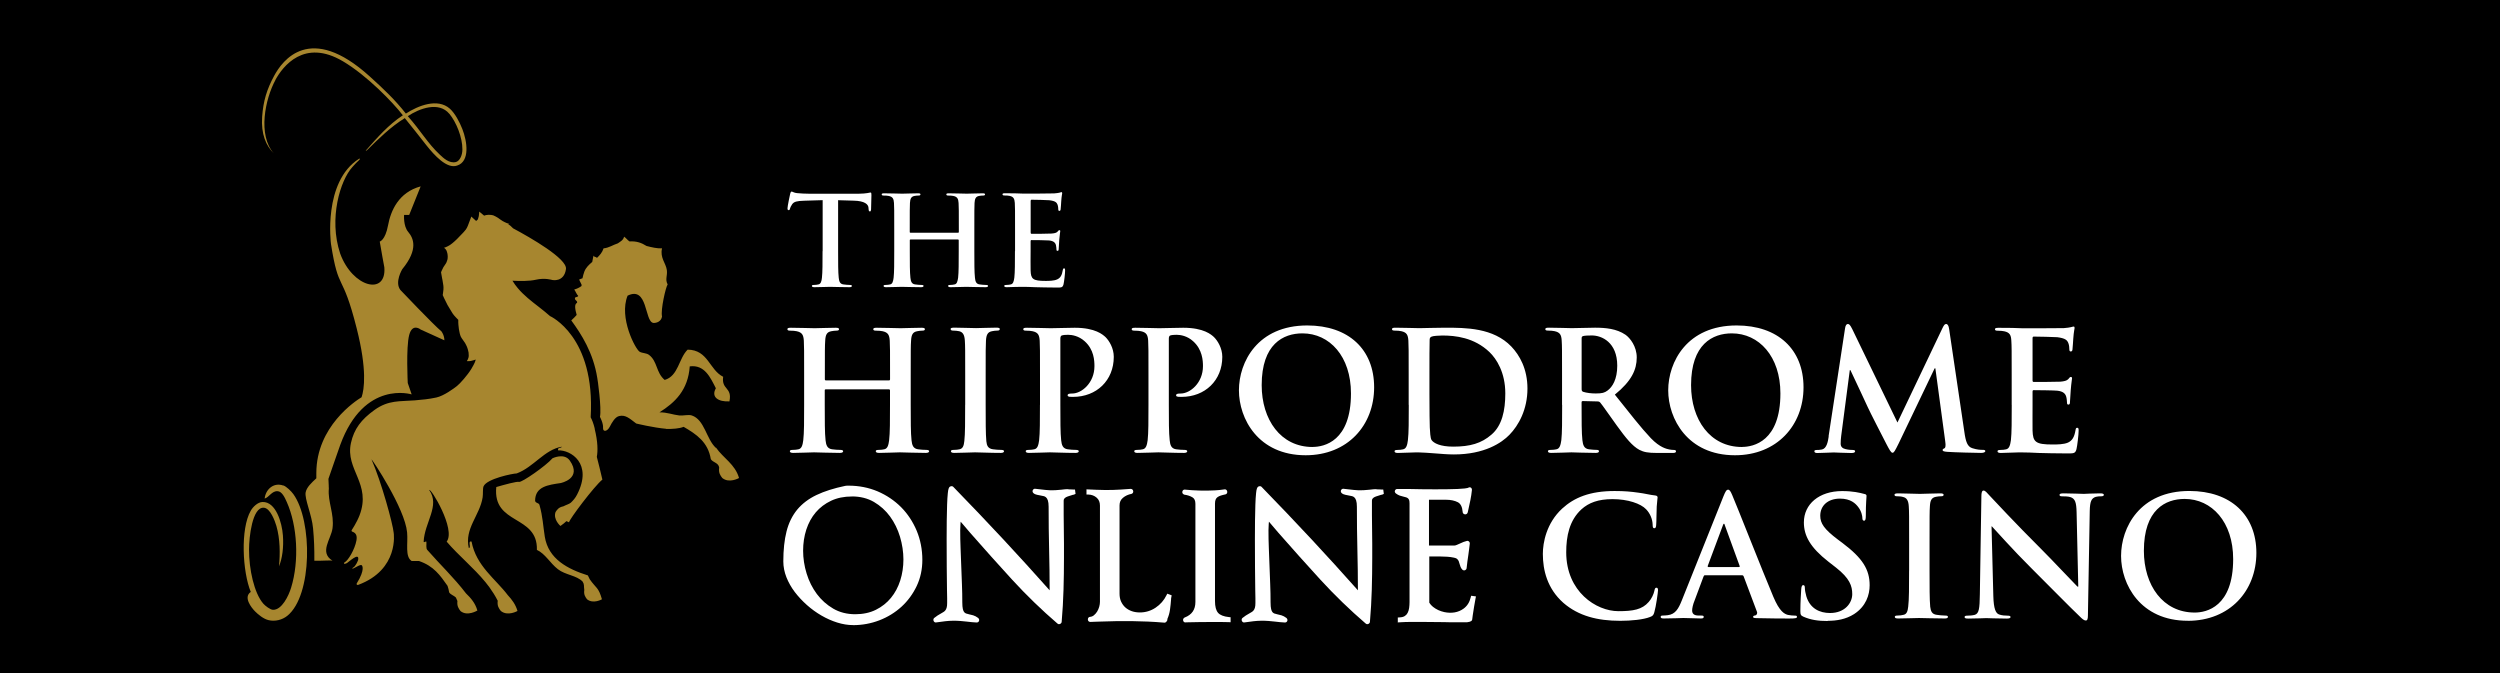
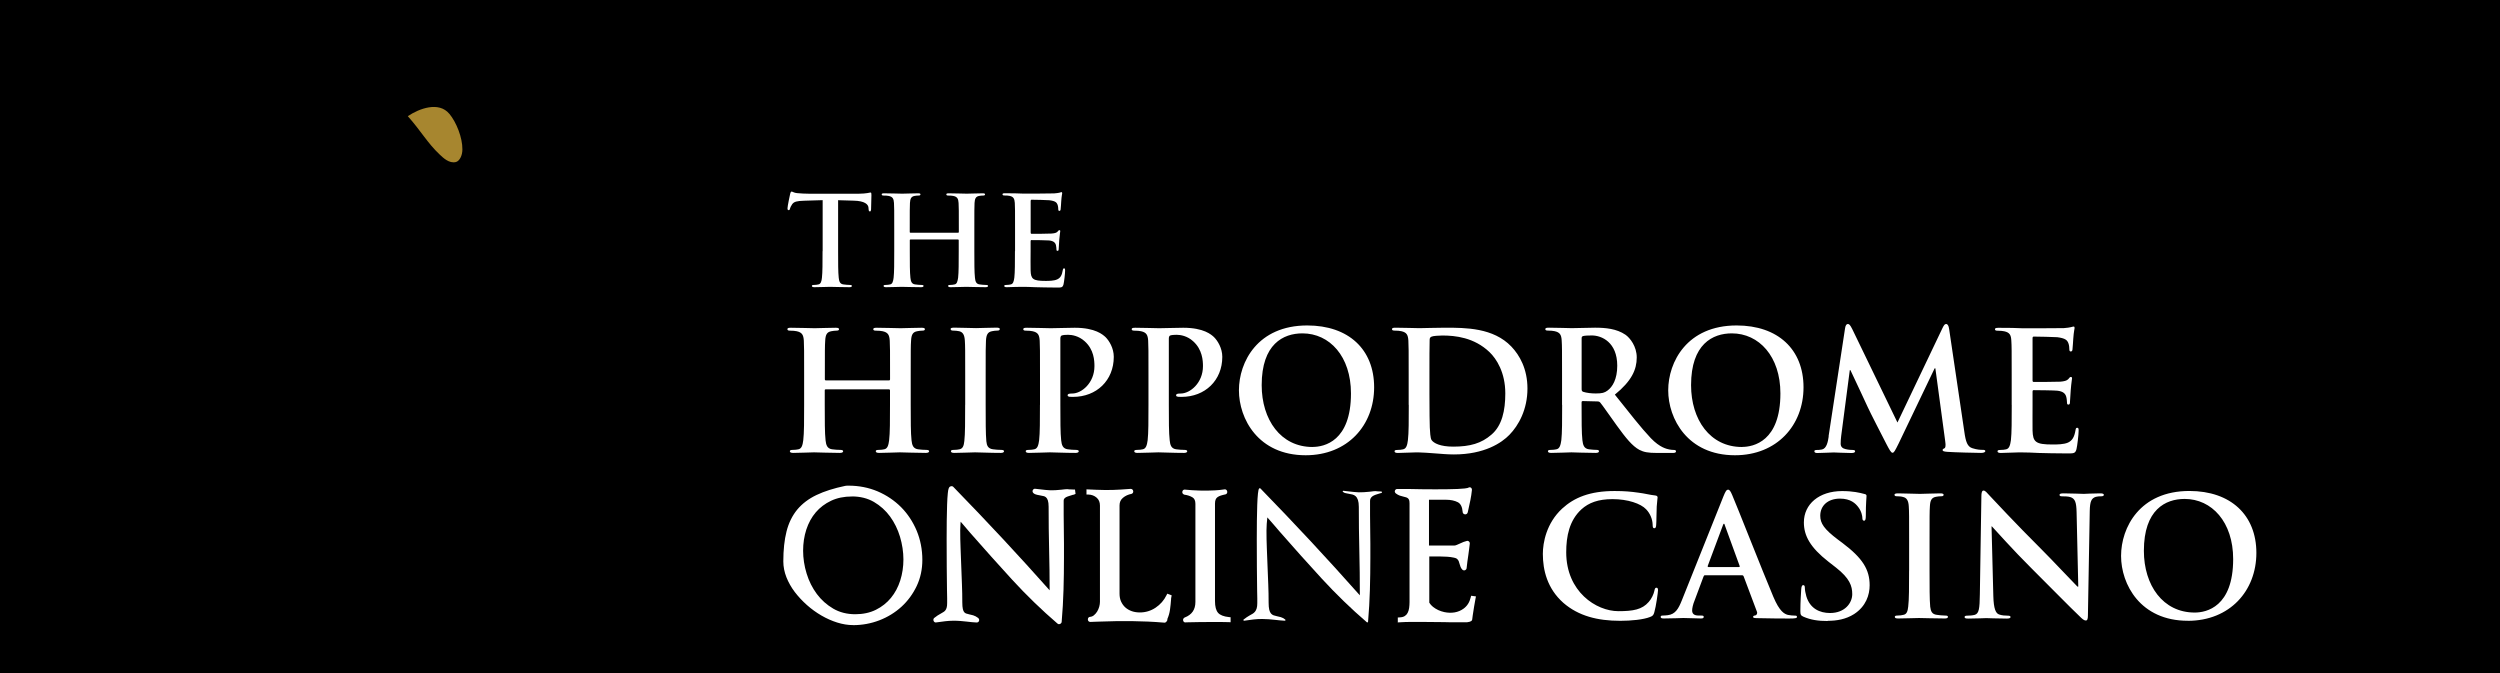
<svg xmlns="http://www.w3.org/2000/svg" id="Layer_2" data-name="Layer 2" viewBox="0 0 490 132">
  <defs>
    <style>
      .cls-1 {
        fill: #fff;
      }

      .cls-2 {
        fill: #a7862f;
      }
    </style>
  </defs>
  <g id="Layer_1-2" data-name="Layer 1">
    <g>
      <rect width="490" height="132" />
      <g>
-         <path class="cls-2" d="M53.98,15.66c1.44-2.64,5.62-8.15,13.23-3.65,4.69,2.77,9.8,8.05,11.75,10.59-2.82,1.84-5.04,4.4-7.23,6.87-.1.11.01.15.25-.08,2.29-2.25,4.56-4.51,7.36-6.24,1.21,1.46,2.9,3.64,4.26,5.36,1.5,1.88,3.99,4.67,6,3.94,2.55-.82,1.97-4.73,1.02-7.16-.53-1.35-1.44-3.1-2.46-4-2.4-2.11-6.2-.59-8.61.97-2.08-2.65-4.3-4.77-7.07-7.27-11.75-10.65-17.15-3.1-18.75-.13-1.43,2.65-2.13,4.92-2.35,8.03-.24,3.39.77,5.71,2.3,7.18-3.21-3.57-1.7-10.71.31-14.4M88.08,22.31c1.37,1.65,2.57,4.66,2.55,6.98,0,1.21-.57,2.29-1.28,2.47-1.3.32-2.47-.81-3.15-1.45-2.42-2.27-3.67-4.62-6.27-7.54,2.23-1.5,6.08-2.95,8.14-.46" />
-         <path class="cls-2" d="M115.22,112.78c-3.94-1.24-7.73-3.2-8.44-7.58-.33-2.07-.4-4-1.04-6.21-.09-.48-.81-.33-.86-.86.03-2.79,2.55-3.08,5-3.45,0,0,4.3-.85,1.8-4.41-1.11-1.57-3.39-.45-3.39-.45-1.28,1.49-6.03,4.78-6.55,4.63-.43-.13-2.88.55-4.47,1.01-.74,7.51,8.15,5.37,7.96,12.32,1.64.75,2.58,2.59,4.11,3.78,1.45,1.14,3.68,1.21,4.85,2.43.37.59.21.79.33,1.65-.13.92.2,1.37.54,1.82,1.22.98,2.92,0,2.92,0-.69-2.42-1.12-2.1-2.39-3.92-.12-.25-.25-.51-.37-.76M80.69,77.31l-.77-2.24s-.36-6.97.28-9.4c.63-2.43,2.25-1.08,2.25-1.08l4.65,2.11c0-.99-.57-1.74-.57-1.74-1.53-1.26-8.06-8.13-8.06-8.13-1.17-1.53.37-4.06.37-4.06,3.25-3.97,2.16-6.13,1.17-7.31-.99-1.17-.81-3.33-.81-3.33h1l2.25-5.6c-4.33,1.17-5.87,4.78-6.4,7.67-.54,2.89-1.62,3.15-1.62,3.15.18,1.17.9,5.05.9,5.05.45,5.59-6.23,3.97-8.66-2.71-2.29-6.88.04-14.37,2.39-16.94.8-.94,1.3-1.29,1.43-1.49.12-.2-.05-.19-.12-.14-7.11,4.53-5.5,16.69-5.5,16.69,1.53,9.74,2.16,5.14,5.05,16.59,2.05,8.11,1.47,11.93.95,13.46-1.15.69-8.87,5.71-8.87,14.88,0,.36,0,.7,0,1.01-.94.86-1.89,1.76-2.09,2.73-.26,1.27,1.22,4.43,1.45,7.08.2,2.16.27,3.97.25,6.34,1.44.06,3.08-.13,3.56,0-2.66-1.64-.28-4.22,0-6.34.38-2.85-.96-5.19-.72-7.8l-.02-.44s0-.03,0-.05c0-.04,0-.08,0-.12l-.06-1.29c.67-1.87,1.45-4.26,2.31-6.64,4.69-12.84,14.02-9.91,14.02-9.91M55.53,95.17c-1.85-.68-3.47.71-3.66,2.55.87-.25,1.42-1.53,2.55-1.45.85.06,1.39,1.23,1.79,2.13,2.08,4.65,2.46,11.54.85,16.78-.48,1.58-1.82,4.41-3.57,4.34-.53-.02-1.52-.79-1.87-1.19-1.82-2.07-2.83-6.8-2.81-10.65,0-2.36.63-8.32,2.89-8.17,1.28.08,2.18,2.59,2.47,3.57.74,2.55.75,5.45.51,7.92.65-1.54.94-3.74.77-6.05-.18-2.53-1.38-6.65-4-6.56-.95.03-1.88.97-2.3,1.7-2.07,3.58-1.62,11.98,0,15.93-1.51,1.02.11,3.08.86,3.83.62.63,1.67,1.48,2.64,1.7,1.26.31,2.68-.06,3.66-.85,4.95-3.99,4.95-18.64,1.19-23.85-.44-.61-1.36-1.48-1.96-1.71M116.57,84c-.25-1.01-.53-1.72-.8-2.21.95-15.9-7.97-19.84-7.97-19.84-.73-.65-1.47-1.23-2.21-1.81-.74-.57-1.47-1.14-2.16-1.73-.69-.6-1.35-1.22-1.94-1.93-.38-.45-.73-.93-1.05-1.46,1.46.08,3.33.1,4.57-.19,1.8-.42,3.24.05,3.24.05,0,0,2.31.5,2.68-2.14.29-2.02-6.97-6.17-10.37-7.99-.32-.35-.64-.64-.97-.78l.26-.07s-.37-.11-.55-.19c-.18-.08-.53-.23-.78-.38-.26-.15-.77-.53-.91-.63-.13-.09-.77-.45-.95-.5-.18-.05-.55-.1-.87-.1-.32,0-.65.09-.65.09l-.25.08-.24-.2-.24-.2-.24-.2-.24-.2-.02.28-.07.62-.18.63-.34.31-.24-.22-.23-.21-.24-.22-.23-.22-.13.34s-.17.48-.3.79c-.12.31-.33.99-.65,1.42-.23.31-.61.7-.61.7l-1.15,1.19s-.79.78-1.35,1.14c-.55.36-1.21.57-1.21.57,0,0,.02,0,.1.03.09.04.09.04.23.19.14.15.24.36.28.52.05.16.15.44.16.96,0,.52-.09.77-.24,1.12-.15.34-.38.57-.61.96-.22.4-.46.99-.46.99l.21,1.19.07.33.13.81s.11.5.06,1.07c-.05.56-.14,1.07-.14,1.07l.26.58.68,1.37s.71,1.17.97,1.61c.26.44,1.14,1.3,1.14,1.3v.54s.03.7.12,1.28c.09.57.22,1.15.39,1.5.17.36.67.94.82,1.22.15.28.2.38.2.38,0,0,.22.39.36.93.14.53.15.56.16,1.16,0,.59-.37,1.07-.37,1.07,0,0,.27.05.62,0,.35-.04,1.12-.3,1.12-.3-.1.35-.12.58-.86,1.83-.76,1.25-2.22,2.89-2.82,3.36-.6.47-2.54,1.92-4.04,2.25-1.49.32-2.78.44-4.23.56-2.93.24-5.13-.1-7.89,1.88-2.61,1.88-4.01,3.72-4.62,6.48-1.15,5.25,4.07,7.95,1.68,14.19-.53,1.38-1.52,2.87-1.52,2.87-.04.06-.05.12-.03.18.02.06.07.11.13.13.81.28.96.86.82,1.72-.33,1.8-1.64,3.95-2.31,4.29-.12.06-.18.21-.09.28.08.07.45-.08.52-.12.29-.15,2.53-2.29,2.21-.62-.01.07-.46,1.25-1,1.51-.21.09-.2.26.07.15.51-.22,1.39-.86,1.66-.61,0,0,.76.72-1.01,3.56-.04.07-.03.16.03.23.03.03.07.05.12.06.03,0,.07,0,.1,0,8.14-3,7-10.22,7-10.22-.16-1.73-2.4-9.97-4.36-14.42.12.02,6.56,9.6,6.99,14.35.2,2.17-.46,4.74.9,5.6h1.44c2.89.99,4.14,2.81,5.58,4.86.14.4.25.82.32,1.28.3.48.94.62,1.32,1.01.11.22.2.45.3.69-.12.98.24,1.49.61,1.97,1.35,1.1,3.3-.11,3.3-.11-.41-1.47-1.29-2.45-2.23-3.36-2.32-3.04-5.13-5.7-7.58-8.51-.3-.3-.14-1.06-.18-1.63-.31-.07-.47.27-.54,0,.18-3.8,3.27-7.05,1.09-10.11.24-.54,5.28,7.71,3.42,10.11,2.36,2.76,5.27,5.09,7.61,7.95.18.25.45.6.76.98.6.83,1.16,1.71,1.64,2.66-.14,1.01.23,1.51.61,2,1.35,1.1,3.26,0,3.26,0-.37-1.29-1.09-2.23-1.89-3.09-2.36-3.14-6.22-5.73-7.11-10.51-.83-.22.01,1.22-.54,1.27-.89-3.83,2.16-6.4,2.71-9.93.11-.72-.01-1.71.18-2.17.64-1.51,5.82-2.53,6.5-2.53,3.34-1.24,5.43-4.67,8.84-5.24-.11.37-.91.05-.72.72,2.43-.11,6.86,2.56,3.71,8.67-.34.68-.78,1.16-1.22,1.58-.38.31-.87.4-1.47.72-.91.18-1.22.64-1.53,1.12-.52,1.46.96,2.73.96,2.73.54-.38.9-.68,1.17-.95.17.08.34.15.51.23.04-.56,4.95-7.09,6.54-8.37-.4-1.73-.76-3.2-1.09-4.45.21-1.14.22-2.92-.43-5.54M140.31,87.78c-1.88-1.72-2.2-5.52-4.72-6.35-.66-.22-1.66.08-2.45,0-1.23-.13-2.39-.63-3.89-.61,3.06-1.92,5.61-4.35,5.94-9.01,2.93-.38,4.05,2.2,5.12,4.29-1,1.77.53,2.69,2.66,2.57.59-2.84-1.59-2.21-1.23-4.82-2.73-1.37-2.92-5.27-6.96-5.32-1.76,1.72-1.8,5.16-4.5,5.94-1.73-1.45-1.38-3.63-3.07-4.91-.52-.39-1.31-.31-1.84-.62-.81-.47-4.11-6.67-2.36-10.99,4-1.96,3.3,5.03,5.02,5.34.66.06,1.58-.28,1.73-1.26-.31-1.28.74-5.81,1.1-6.28-.55-1.01,0-1.71-.16-2.83-.18-1.34-1.38-2.39-.94-4.24-.99.04-1.99-.2-3.04-.47-.97-.62-1.98-.98-3.34-.89-.4-.27-.66-.67-1.06-.93-.15.69-.73.96-1.23,1.31-.93.29-1.75.89-2.79.98-.25.79-.75,1.36-1.31,1.88-.09-.27-.68-.14-.66-.51l-.25,1.29c-.65.55-1.25,1.11-1.55,1.9-.15.42-.27.85-.36,1.3-.21.08-.44.15-.65.24.1.35.34.67.47,1.02,0,.09-.01.17-.01.26-.46.34-.94.55-1.43.69.31.41.41.86.79,1.26-.21.32-.71.12-.65.52-.03.31.61.5.39.84-.54.26-.36,1.26-.05,2.36-.2.24-.75.81-1.06,1.07,2,2.73,4.31,6.35,5.09,11.24.05.1.89,6.04.53,7.67,0,0,.68,1.23.61,2.15-.06.85.82.78,1.34-.26.4-.79,1.02-1.87,1.8-2.05,1.22-.28,1.93.36,3.36,1.46,0,0,3.36.82,5.91,1.04l-.07.03c1.3,0,2.53-.05,3.45-.42,2.47,1.43,4.79,2.98,5.33,6.34.42.67,1.5.68,1.64,1.64-.15,1.04.22,1.55.61,2.05,1.36,1.11,3.28,0,3.28,0-.77-2.71-3.08-3.88-4.5-5.94" />
+         <path class="cls-2" d="M53.98,15.66M88.08,22.31c1.37,1.65,2.57,4.66,2.55,6.98,0,1.21-.57,2.29-1.28,2.47-1.3.32-2.47-.81-3.15-1.45-2.42-2.27-3.67-4.62-6.27-7.54,2.23-1.5,6.08-2.95,8.14-.46" />
        <path class="cls-1" d="M317.57,121.68c2.08,0,4.54-.23,5.84-.75.56-.21.68-.38.84-.94.33-1.1.72-3.93.72-4.31,0-.26-.06-.49-.29-.49-.25,0-.33.14-.43.64-.12.59-.54,1.54-1.1,2.15-1.29,1.5-3.05,1.81-5.94,1.81-4.35,0-10.23-3.82-10.23-11.54,0-3.16.61-6.24,2.98-8.42,1.43-1.29,3.28-2,6.1-2,2.99,0,5.53.87,6.59,2,.82.85,1.24,1.99,1.27,3,0,.45.06.71.31.71.3,0,.37-.26.39-.75.06-.65.04-2.44.1-3.5.07-1.13.17-1.54.17-1.8,0-.19-.13-.35-.48-.38-.97-.09-2.02-.39-3.25-.54-1.49-.21-2.7-.33-4.7-.33-4.85,0-7.93,1.29-10.27,3.44-3.1,2.86-3.79,6.69-3.79,8.89,0,3.16.85,6.78,4.02,9.59,2.96,2.57,6.7,3.52,11.14,3.52M341.43,112.75c.17,0,.26.07.33.23l2.59,6.89c.16.38-.06.68-.29.75-.33.04-.45.11-.45.3,0,.23.38.23.97.24,2.59.07,4.96.07,6.13.07s1.5-.07,1.5-.31c0-.23-.16-.26-.42-.26-.39,0-.88-.04-1.37-.14-.68-.19-1.62-.64-2.85-3.56-2.08-4.92-7.27-18.15-8.06-19.93-.32-.75-.51-1.05-.8-1.05-.33,0-.52.34-.91,1.29l-8.16,20.4c-.65,1.62-1.25,2.72-2.76,2.91-.26.03-.71.07-1,.07-.25,0-.39.07-.39.26,0,.24.19.31.62.31,1.68,0,3.48-.09,3.83-.09,1.01,0,2.41.09,3.44.09.36,0,.55-.07.55-.31,0-.19-.1-.26-.49-.26h-.49c-1,0-1.29-.42-1.29-1.01,0-.39.15-1.17.49-1.97l1.74-4.66c.07-.19.14-.26.3-.26h7.24ZM334.84,111.13c-.12,0-.16-.09-.12-.22l2.98-7.98c.04-.12.11-.28.19-.28.1,0,.14.16.17.28l2.92,8.02c.03.1,0,.19-.16.19h-5.98ZM358.24,121.68c1.73,0,3.54-.29,5.16-1.32,2.34-1.52,3.05-3.77,3.05-5.65,0-3.09-1.39-5.32-5.32-8.28l-.91-.68c-2.7-2.04-3.45-3.18-3.45-4.67,0-1.95,1.47-3.35,3.87-3.35,2.11,0,3.05.98,3.54,1.61.68.84.84,1.85.84,2.13,0,.4.1.59.33.59.26,0,.35-.26.35-.98,0-2.53.14-3.47.14-3.89,0-.23-.17-.33-.46-.38-.84-.23-2.21-.56-4.32-.56-4.52,0-7.5,2.56-7.5,6.14,0,2.62,1.24,4.9,4.8,7.69l1.5,1.17c2.69,2.11,3.18,3.61,3.18,5.2,0,1.72-1.43,3.7-4.35,3.7-2.02,0-3.93-.87-4.65-3.28-.16-.56-.29-1.24-.29-1.65,0-.26-.04-.54-.32-.54-.26,0-.36.35-.39.84-.03.52-.17,2.46-.17,4.26,0,.72.11.87.62,1.1,1.4.61,2.85.84,4.74.84M374.18,111.83c0,3.14,0,5.7-.17,7.06-.1.94-.3,1.5-.94,1.62-.3.07-.68.14-1.17.14-.38,0-.52.09-.52.26,0,.23.23.31.66.31,1.3,0,3.34-.09,4.09-.09.87,0,2.91.09,5.06.09.36,0,.61-.09.61-.31,0-.18-.16-.26-.52-.26-.49,0-1.2-.07-1.66-.14-.97-.12-1.19-.71-1.3-1.59-.13-1.39-.13-3.96-.13-7.1v-5.72c0-4.93,0-5.86.07-6.88.06-1.14.32-1.69,1.2-1.85.38-.07.64-.1.97-.1s.52-.05.52-.31c0-.19-.26-.26-.68-.26-1.24,0-3.16.1-3.96.1-.94,0-2.98-.1-4.22-.1-.52,0-.77.07-.77.26,0,.26.2.31.52.31.39,0,.82.03,1.17.14.71.16,1.05.72,1.11,1.82.07,1.03.07,1.95.07,6.88v5.72ZM390.33,103.18h.09c.58.61,4.18,4.67,7.72,8.18,3.37,3.35,7.52,7.6,9.57,9.54.37.37.75.72,1.1.72.3,0,.42-.28.42-.99l.36-20.49c.04-1.81.3-2.49,1.2-2.76.38-.1.65-.1.98-.1.39,0,.58-.09.58-.28,0-.26-.33-.3-.75-.3-1.58,0-2.82.1-3.17.1-.68,0-2.23-.1-3.92-.1-.49,0-.84.03-.84.3,0,.19.12.28.51.28.47,0,1.24,0,1.73.19.79.33,1.06.96,1.1,2.93l.33,14.58h-.16c-.56-.53-4.93-5.2-7.15-7.41-4.72-4.69-9.66-9.99-10.05-10.41-.55-.58-.85-1.01-1.21-1.01-.32,0-.42.46-.42,1.11l-.3,19.22c-.04,2.83-.16,3.77-1,4.03-.46.12-1.04.16-1.47.16-.32,0-.52.07-.52.26,0,.28.29.31.71.31,1.69,0,3.23-.09,3.52-.09.62,0,1.92.09,4.03.09.45,0,.74-.07.74-.31,0-.19-.19-.26-.55-.26-.52,0-1.13-.04-1.68-.23-.66-.22-1.07-1.08-1.14-3.61l-.35-13.63ZM428.8,121.68c8.25,0,13.45-5.88,13.45-13.31s-5.04-12.14-13.13-12.14c-9.73,0-13.39,7.17-13.39,12.73s3.77,12.71,13.08,12.71M430.16,120.06c-6.23,0-9.96-5.35-9.96-12.1,0-8.09,4.25-10.17,7.99-10.17,5.32,0,9.51,4.52,9.51,11.79,0,9.38-5.25,10.48-7.53,10.48" />
        <path class="cls-1" d="M161.86,74.56c-.09,0-.19-.07-.19-.22v-.7c0-4.93,0-5.84.07-6.87.06-1.15.32-1.69,1.19-1.85.39-.07.69-.11.94-.11.39,0,.58-.07.58-.29s-.23-.28-.68-.28c-1.27,0-3.31.09-4.09.09-.87,0-2.92-.09-4.67-.09-.45,0-.68.05-.68.28s.19.29.55.29c.45,0,1.01.04,1.27.11,1.06.23,1.33.73,1.4,1.85.06,1.03.06,1.93.06,6.87v5.72c0,2.98,0,5.55-.17,6.92-.12.93-.29,1.64-.94,1.78-.3.07-.68.12-1.17.12-.38,0-.52.1-.52.26,0,.23.24.33.65.33,1.3,0,3.35-.11,4.09-.11.91,0,2.95.11,5.06.11.4,0,.65-.11.65-.33,0-.15-.17-.26-.52-.26-.49,0-1.2-.05-1.66-.12-.97-.14-1.17-.86-1.27-1.76-.16-1.39-.16-3.96-.16-6.94v-2.86c0-.16.1-.19.19-.19h12.4c.1,0,.2.07.2.19v2.86c0,2.98,0,5.55-.17,6.92-.12.93-.29,1.64-.94,1.78-.29.07-.68.12-1.17.12-.39,0-.51.1-.51.26,0,.23.23.33.68.33,1.27,0,3.31-.11,4.06-.11.91,0,2.96.11,5.07.11.39,0,.65-.11.65-.33,0-.15-.17-.26-.52-.26-.49,0-1.2-.05-1.66-.12-.98-.14-1.17-.86-1.27-1.76-.16-1.39-.16-3.96-.16-6.94v-5.72c0-4.93,0-5.84.07-6.87.06-1.15.32-1.69,1.2-1.85.38-.07.68-.11.93-.11.39,0,.58-.07.58-.29s-.23-.28-.68-.28c-1.26,0-3.31.09-4.08.09-.88,0-2.93-.09-4.68-.09-.44,0-.68.05-.68.28s.2.29.55.29c.46,0,1.01.04,1.28.11,1.06.23,1.33.73,1.4,1.85.06,1.03.06,1.93.06,6.87v.7c0,.16-.1.22-.2.22h-12.4ZM189.17,79.36c0,3.16,0,5.72-.16,7.08-.1.94-.29,1.48-.94,1.62-.29.07-.68.12-1.17.12-.39,0-.52.1-.52.26,0,.23.23.33.65.33,1.29,0,3.34-.11,4.08-.11.88,0,2.93.11,5.07.11.35,0,.61-.11.61-.33,0-.15-.16-.26-.52-.26-.49,0-1.19-.05-1.66-.12-.97-.14-1.2-.72-1.29-1.59-.13-1.4-.13-3.96-.13-7.12v-5.72c0-4.93,0-5.84.06-6.87.07-1.15.33-1.69,1.21-1.85.38-.07.64-.11.98-.11s.52-.07.52-.33c0-.19-.26-.25-.69-.25-1.23,0-3.15.09-3.96.09-.93,0-2.99-.09-4.21-.09-.52,0-.78.05-.78.25,0,.26.19.33.52.33.38,0,.8.04,1.17.12.72.18,1.03.72,1.1,1.83.07,1.03.07,1.93.07,6.87v5.72ZM203.83,79.36c0,2.98,0,5.55-.16,6.92-.13.93-.29,1.64-.94,1.78-.3.07-.68.12-1.17.12-.39,0-.52.1-.52.26,0,.23.23.33.65.33,1.3,0,3.35-.11,4.1-.11.84,0,2.88.11,5.02.11.37,0,.63-.11.63-.33,0-.15-.17-.26-.52-.26-.49,0-1.2-.05-1.66-.12-.98-.14-1.17-.86-1.27-1.76-.16-1.39-.16-3.96-.16-6.94v-12.99c0-.35.1-.54.26-.61.29-.11.78-.14,1.26-.14.74,0,2.08.21,3.25,1.27,1.82,1.62,1.91,3.8,1.91,4.87,0,3.31-2.53,5.37-4.35,5.37-.68,0-.91.09-.91.35,0,.22.23.26.38.29.16.02.52.02.68.02,4.62,0,7.99-3.23,7.99-7.85,0-1.71-.91-3.17-1.62-3.87-.52-.47-1.97-1.83-6.03-1.83-1.5,0-3.38.09-4.71.09-.91,0-2.95-.09-4.67-.09-.49,0-.71.05-.71.28s.19.29.56.29c.45,0,1,.04,1.26.11,1.07.23,1.33.73,1.4,1.85.06,1.03.06,1.93.06,6.87v5.72ZM225.1,79.36c0,2.98,0,5.55-.16,6.92-.13.93-.3,1.64-.94,1.78-.29.07-.68.12-1.17.12-.38,0-.52.1-.52.26,0,.23.23.33.65.33,1.3,0,3.34-.11,4.09-.11.83,0,2.88.11,5.03.11.36,0,.62-.11.62-.33,0-.15-.17-.26-.52-.26-.49,0-1.2-.05-1.66-.12-.98-.14-1.17-.86-1.26-1.76-.17-1.39-.17-3.96-.17-6.94v-12.99c0-.35.1-.54.26-.61.3-.11.79-.14,1.27-.14.74,0,2.08.21,3.24,1.27,1.81,1.62,1.92,3.8,1.92,4.87,0,3.31-2.53,5.37-4.36,5.37-.68,0-.91.09-.91.35,0,.22.22.26.39.29.16.02.51.02.68.02,4.61,0,7.99-3.23,7.99-7.85,0-1.71-.92-3.17-1.63-3.87-.51-.47-1.97-1.83-6.03-1.83-1.49,0-3.37.09-4.71.09-.91,0-2.95-.09-4.67-.09-.48,0-.72.05-.72.28s.2.29.56.29c.45,0,1.01.04,1.27.11,1.06.23,1.33.73,1.4,1.85.06,1.03.06,1.93.06,6.87v5.72ZM255.9,89.23c8.25,0,13.43-5.88,13.43-13.32s-5.02-12.12-13.11-12.12c-9.73,0-13.39,7.16-13.39,12.71s3.76,12.73,13.08,12.73M257.26,87.61c-6.24,0-9.97-5.35-9.97-12.12,0-8.07,4.24-10.15,7.99-10.15,5.33,0,9.51,4.51,9.51,11.77,0,9.4-5.26,10.49-7.53,10.49M276.12,79.36c0,2.98,0,5.55-.17,6.91-.12.94-.29,1.65-.94,1.8-.29.07-.68.12-1.17.12-.38,0-.51.1-.51.26,0,.23.23.33.65.33.65,0,1.49-.07,2.23-.07.78-.04,1.5-.04,1.85-.04.81,0,1.95.11,3.18.19,1.23.1,2.56.21,3.73.21,6.01,0,9.38-2.3,10.87-3.84,1.81-1.85,3.54-4.97,3.54-9.07,0-3.86-1.54-6.54-3.15-8.23-3.54-3.7-8.96-3.7-13.02-3.7-1.94,0-3.99.09-5.01.09-.9,0-2.95-.09-4.66-.09-.48,0-.71.05-.71.28s.19.29.54.29c.45,0,1.01.04,1.27.11,1.07.23,1.33.73,1.4,1.85.06,1.03.06,1.93.06,6.87v5.72ZM280.17,73.11c0-2.56,0-5.39.04-6.48,0-.35.09-.52.38-.65.26-.14,1.46-.22,2.11-.22,2.54,0,6.23.38,9.23,3.24,1.39,1.33,3.11,4,3.11,8.11,0,3.35-.64,6.32-2.73,8.09-1.95,1.69-4.16,2.34-7.47,2.34-2.56,0-3.83-.68-4.25-1.29-.25-.37-.31-1.66-.35-2.48-.03-.61-.07-3.11-.07-6.56v-4.1ZM306.18,79.36c0,2.98,0,5.55-.16,6.92-.14.93-.3,1.64-.95,1.78-.29.07-.68.12-1.16.12-.39,0-.52.1-.52.26,0,.23.23.33.64.33,1.3,0,3.34-.11,3.97-.11.47,0,2.88.11,4.76.11.42,0,.64-.11.64-.33,0-.15-.12-.26-.38-.26-.38,0-1.1-.05-1.61-.12-.96-.14-1.15-.86-1.26-1.78-.16-1.37-.16-3.94-.16-6.95v-.46c0-.19.09-.26.26-.26l2.82.07c.23,0,.42.04.58.23.42.48,1.92,2.68,3.23,4.48,1.8,2.49,3.05,4.03,4.43,4.78.86.44,1.66.61,3.49.61h3.07c.4,0,.63-.07.63-.33,0-.15-.14-.26-.4-.26s-.54-.02-.91-.09c-.49-.11-1.81-.33-3.63-2.22-1.92-2.02-4.15-4.9-7.05-8.53,3.28-2.67,4.29-4.88,4.29-7.29,0-2.16-1.31-3.82-2.21-4.45-1.75-1.19-3.92-1.38-5.96-1.38-1.01,0-3.49.09-4.58.09-.69,0-2.73-.09-4.45-.09-.49,0-.72.05-.72.28s.19.29.55.29c.46,0,1.01.04,1.26.11,1.07.23,1.34.73,1.4,1.85.07,1.03.07,1.93.07,6.87v5.72ZM310,66.33c0-.26.05-.38.28-.46.33-.09.93-.12,1.73-.12,1.92,0,4.97,1.33,4.97,5.93,0,2.67-.94,4.17-1.92,4.88-.58.42-1.01.56-2.3.56-.82,0-1.78-.1-2.48-.33-.23-.11-.28-.23-.28-.58v-9.89ZM340.05,89.23c8.24,0,13.44-5.88,13.44-13.32s-5.02-12.12-13.11-12.12c-9.73,0-13.41,7.16-13.41,12.71s3.77,12.73,13.08,12.73M341.41,87.61c-6.23,0-9.96-5.35-9.96-12.12,0-8.07,4.25-10.15,7.99-10.15,5.32,0,9.52,4.51,9.52,11.77,0,9.4-5.27,10.49-7.55,10.49M358.43,85.53c-.16,1.1-.42,2.37-1.32,2.57-.49.09-.72.09-.98.09-.31,0-.52.07-.52.23,0,.3.26.37.59.37,1.03,0,2.6-.11,3.21-.11s2.04.11,3.42.11c.49,0,.77-.07.77-.37,0-.16-.23-.23-.49-.23-.32,0-.77-.02-1.36-.16-.56-.12-.98-.42-.98-1.05,0-.5.03-.94.1-1.52l1.69-12.92h.12c1.13,2.44,3.09,6.52,3.37,7.2.4.92,2.96,5.88,3.73,7.38.52.98.85,1.62,1.15,1.62.28,0,.45-.3,1.2-1.81l7.06-14.74h.14l1.93,14.28c.14.9.05,1.33-.16,1.39-.23.09-.35.19-.35.35,0,.19.19.3.94.35,1.29.1,5.77.21,6.59.21.46,0,.84-.11.84-.37,0-.19-.23-.23-.53-.23-.42,0-1.06-.02-2-.32-.98-.3-1.31-1.24-1.59-3.28l-2.97-20.07c-.09-.68-.3-1-.59-1s-.44.26-.7.77l-8.84,18.54-8.86-18.31c-.42-.84-.61-1-.87-1s-.46.28-.54.84l-3.23,21.17ZM394.3,79.36c0,2.98,0,5.55-.16,6.91-.14.94-.3,1.65-.94,1.8-.3.07-.68.12-1.17.12-.38,0-.52.1-.52.26,0,.23.23.33.64.33.66,0,1.5-.07,2.25-.07.77-.04,1.48-.04,1.85-.04.98,0,1.97.04,3.37.11,1.39.03,3.19.09,5.61.09,1.24,0,1.54,0,1.76-.84.16-.65.42-2.86.42-3.61,0-.31,0-.58-.26-.58-.23,0-.3.12-.35.49-.23,1.33-.63,2.01-1.46,2.41-.84.38-2.22.38-3.05.38-3.32,0-3.84-.49-3.91-2.74-.02-.92,0-3.92,0-5.02v-2.56c0-.19.03-.33.21-.33.77,0,3.98.04,4.6.1,1.21.12,1.66.61,1.81,1.26.11.44.11.85.14,1.17,0,.18.07.3.28.3.3,0,.3-.35.3-.61,0-.23.11-1.54.14-2.18.13-1.66.26-2.16.26-2.37,0-.19-.1-.26-.25-.26-.15,0-.28.17-.5.44-.3.31-.79.42-1.55.49-.75.05-4.5.05-5.2.05-.21,0-.24-.12-.24-.35v-8.21c0-.23.07-.33.24-.33.65,0,4.05.07,4.6.12,1.62.21,1.95.59,2.18,1.17.16.4.19.94.19,1.19,0,.28.07.44.28.44.25,0,.3-.19.33-.35.07-.38.12-1.81.16-2.15.1-1.48.26-1.88.26-2.11,0-.16-.04-.28-.19-.28s-.35.09-.52.12c-.24.07-.77.14-1.4.19-.61.03-7.08.03-8.11.03-.46,0-1.2-.03-2.04-.07-.82,0-1.76-.02-2.63-.02-.49,0-.72.05-.72.28s.19.29.56.29c.46,0,.99.04,1.26.11,1.08.23,1.34.75,1.39,1.85.07,1.03.07,1.93.07,6.87v5.72Z" />
        <path class="cls-1" d="M161.22,49.23c0,2.25,0,4.16-.12,5.2-.07.7-.22,1.24-.71,1.32-.22.05-.5.1-.87.1-.3,0-.39.07-.39.19,0,.18.17.25.49.25.97,0,2.5-.07,3.06-.07.68,0,2.22.07,3.83.07.27,0,.46-.07.46-.25,0-.12-.12-.19-.39-.19-.36,0-.9-.05-1.24-.1-.73-.08-.88-.62-.95-1.31-.12-1.05-.12-2.96-.12-5.21v-9.99l3.07.09c2.16.05,2.83.73,2.88,1.36l.02.26c.03.36.07.49.27.49.15,0,.19-.14.22-.38,0-.63.07-2.32.07-2.83,0-.36-.02-.5-.19-.5-.1,0-.3.05-.65.12-.37.05-.9.12-1.68.12h-9.64c-.8,0-1.73-.05-2.43-.12-.6-.05-.84-.3-1.05-.3-.15,0-.22.14-.29.45-.05.21-.52,2.42-.52,2.81,0,.26.05.38.22.38.15,0,.22-.09.26-.28.05-.21.17-.49.42-.86.37-.54.95-.66,2.36-.71l3.63-.11v9.99ZM178.46,45.62c-.08,0-.15-.03-.15-.16v-.52c0-3.7,0-4.38.04-5.16.05-.84.24-1.26.91-1.38.3-.05.51-.07.7-.07.3,0,.45-.05.45-.23s-.16-.21-.51-.21c-.94,0-2.48.07-3.06.07-.65,0-2.19-.07-3.52-.07-.33,0-.51.03-.51.21s.15.23.42.23c.33,0,.75.02.94.07.8.16,1,.56,1.05,1.38.05.78.05,1.46.05,5.16v4.29c0,2.25,0,4.16-.12,5.2-.09.7-.22,1.24-.7,1.32-.23.05-.52.1-.89.1-.29,0-.38.07-.38.19,0,.18.17.25.49.25.98,0,2.51-.07,3.07-.07.68,0,2.21.07,3.8.07.28,0,.48-.07.48-.25,0-.12-.12-.19-.39-.19-.37,0-.9-.05-1.24-.1-.73-.08-.87-.62-.95-1.31-.12-1.05-.12-2.96-.12-5.21v-2.15c0-.12.07-.14.15-.14h9.29c.07,0,.15.04.15.14v2.15c0,2.25,0,4.16-.12,5.2-.11.7-.22,1.24-.71,1.32-.22.05-.51.1-.87.1-.3,0-.38.07-.38.19,0,.18.16.25.5.25.94,0,2.48-.07,3.04-.07.68,0,2.22.07,3.79.07.3,0,.5-.07.5-.25,0-.12-.12-.19-.39-.19-.36,0-.9-.05-1.24-.1-.73-.08-.87-.62-.94-1.31-.12-1.05-.12-2.96-.12-5.21v-4.29c0-3.7,0-4.38.04-5.16.05-.84.24-1.26.9-1.38.3-.05.51-.07.71-.07.3,0,.45-.05.45-.23s-.17-.21-.51-.21c-.95,0-2.49.07-3.07.07-.65,0-2.19-.07-3.5-.07-.34,0-.51.03-.51.21s.14.23.41.23c.34,0,.75.02.94.07.8.16,1,.56,1.05,1.38.05.78.05,1.46.05,5.16v.52c0,.12-.08.16-.15.16h-9.29ZM198.93,49.23c0,2.23,0,4.16-.12,5.18-.1.72-.22,1.24-.71,1.34-.22.05-.51.1-.87.1-.3,0-.4.07-.4.19,0,.18.17.25.49.25.49,0,1.13-.05,1.68-.05.58-.02,1.12-.02,1.39-.02.73,0,1.48.02,2.53.07,1.05.02,2.39.07,4.22.07.92,0,1.13,0,1.31-.63.12-.49.31-2.14.31-2.7,0-.24,0-.43-.19-.43-.17,0-.22.09-.27.37-.16.99-.46,1.5-1.09,1.79-.64.3-1.66.3-2.29.3-2.49,0-2.87-.37-2.92-2.06-.03-.7,0-2.93,0-3.77v-1.92c0-.16.02-.25.15-.25.58,0,2.99.02,3.46.07.9.09,1.24.45,1.36.94.08.33.08.64.1.89,0,.12.05.21.22.21.22,0,.22-.26.22-.45,0-.17.08-1.15.1-1.64.1-1.24.2-1.62.2-1.78,0-.14-.08-.19-.17-.19-.12,0-.22.12-.38.31-.23.24-.59.31-1.17.36-.57.05-3.37.05-3.9.05-.15,0-.18-.11-.18-.26v-6.17c0-.18.05-.25.18-.25.49,0,3.04.05,3.46.1,1.21.14,1.46.44,1.63.87.11.3.14.72.14.87,0,.23.05.35.22.35s.22-.14.24-.26c.05-.3.1-1.36.12-1.6.07-1.14.19-1.41.19-1.59,0-.12-.03-.23-.14-.23-.12,0-.27.09-.39.11-.19.05-.59.1-1.05.14-.46.04-5.3.04-6.09.04-.34,0-.9-.04-1.53-.05-.6,0-1.31-.02-1.97-.02-.37,0-.53.03-.53.21s.15.23.41.23c.35,0,.76.02.95.07.8.16.99.56,1.05,1.38.05.78.05,1.46.05,5.16v4.29Z" />
        <g>
          <g>
            <path class="cls-1" d="M179.33,114.71c-.72,1.52-1.68,2.83-2.89,3.94-1.21,1.11-2.61,1.97-4.21,2.59-1.6.62-3.28.92-5.04.92-.96,0-1.95-.16-2.98-.48s-2.03-.76-3.01-1.34c-.98-.57-1.91-1.24-2.79-2.02-.88-.78-1.66-1.61-2.33-2.5-.67-.89-1.2-1.83-1.59-2.81-.39-.98-.58-1.97-.58-2.98,0-2.24.21-4.17.62-5.79.41-1.62,1.08-3,2.02-4.13.94-1.13,2.16-2.06,3.67-2.77,1.51-.72,3.36-1.31,5.55-1.76.09-.02.18-.03.27-.03h.31c1.99,0,3.84.37,5.55,1.1,1.71.73,3.2,1.74,4.47,3.01s2.26,2.78,2.98,4.5c.72,1.72,1.08,3.58,1.08,5.57,0,1.8-.36,3.47-1.08,4.98ZM176.75,105.1c-.46-1.51-1.13-2.87-2-4.08-.88-1.21-1.97-2.19-3.27-2.95-1.3-.75-2.8-1.13-4.49-1.13-1.6,0-3.01.29-4.25.87-1.23.58-2.27,1.37-3.12,2.36-.85.99-1.48,2.16-1.92,3.49-.43,1.34-.65,2.76-.65,4.26s.23,3.06.7,4.59,1.15,2.9,2.06,4.11c.9,1.21,2.01,2.2,3.32,2.96,1.31.77,2.81,1.15,4.5,1.15,1.58,0,2.97-.3,4.2-.91,1.22-.6,2.25-1.42,3.08-2.43.83-1.02,1.46-2.19,1.88-3.53.42-1.34.63-2.75.63-4.23s-.23-3.05-.68-4.56Z" />
            <path class="cls-1" d="M167.19,122.52c-.99,0-2.03-.17-3.09-.5-1.05-.33-2.09-.79-3.09-1.37-1-.58-1.96-1.27-2.85-2.06-.89-.79-1.69-1.65-2.38-2.55-.69-.91-1.24-1.89-1.64-2.89-.4-1.02-.61-2.07-.61-3.11,0-2.26.21-4.23.63-5.88.42-1.67,1.13-3.1,2.09-4.27.97-1.17,2.24-2.13,3.79-2.87,1.53-.73,3.42-1.33,5.63-1.79.11-.03.23-.04.35-.04h.31c2.03,0,3.94.38,5.69,1.12,1.75.75,3.29,1.79,4.59,3.09,1.29,1.3,2.32,2.86,3.06,4.62.73,1.76,1.11,3.68,1.11,5.71,0,1.85-.37,3.58-1.11,5.14-.74,1.55-1.74,2.92-2.98,4.05-1.24,1.13-2.69,2.03-4.33,2.66-1.63.63-3.37.95-5.17.95ZM166.02,95.91c-.06,0-.12,0-.19.02-2.16.45-4,1.04-5.48,1.74-1.45.69-2.64,1.59-3.54,2.68-.9,1.08-1.55,2.42-1.95,3.99-.4,1.59-.61,3.5-.61,5.7,0,.96.19,1.91.56,2.85.37.95.89,1.86,1.54,2.72.66.87,1.42,1.69,2.28,2.45.86.76,1.78,1.42,2.73,1.98.95.55,1.94.99,2.94,1.3.99.31,1.96.46,2.87.46,1.7,0,3.35-.3,4.91-.9,1.55-.6,2.93-1.44,4.1-2.52,1.17-1.07,2.12-2.36,2.81-3.83l.33.15-.33-.15c.69-1.46,1.04-3.09,1.04-4.83,0-1.93-.35-3.75-1.05-5.43-.7-1.67-1.68-3.15-2.9-4.39-1.23-1.24-2.69-2.23-4.36-2.94-1.66-.71-3.48-1.07-5.41-1.07h-.31ZM167.63,121.12c-1.75,0-3.32-.4-4.69-1.2-1.35-.79-2.5-1.82-3.43-3.06-.92-1.24-1.63-2.66-2.11-4.22-.48-1.56-.72-3.14-.72-4.7s.23-3.01.67-4.38c.45-1.37,1.11-2.59,1.99-3.62.87-1.03,1.96-1.85,3.24-2.46,1.28-.6,2.76-.91,4.4-.91,1.75,0,3.32.4,4.67,1.18,1.34.78,2.48,1.8,3.38,3.05.9,1.24,1.59,2.65,2.06,4.18h0c.46,1.54.7,3.1.7,4.66s-.22,2.97-.65,4.34c-.43,1.37-1.09,2.6-1.95,3.65-.86,1.05-1.94,1.9-3.2,2.53-1.27.63-2.73.95-4.36.95ZM166.98,97.31c-1.54,0-2.91.28-4.09.84-1.18.56-2.19,1.32-3,2.27-.81.95-1.43,2.09-1.85,3.37-.42,1.29-.63,2.69-.63,4.15s.23,3,.69,4.48c.45,1.48,1.13,2.83,2,4,.87,1.17,1.95,2.13,3.21,2.87,1.25.73,2.7,1.1,4.32,1.1,1.51,0,2.87-.29,4.04-.87,1.17-.58,2.17-1.37,2.96-2.34.8-.98,1.41-2.12,1.82-3.41.41-1.3.62-2.68.62-4.12s-.23-2.98-.67-4.45c-.44-1.46-1.1-2.8-1.95-3.97-.85-1.16-1.91-2.12-3.16-2.85-1.24-.72-2.69-1.08-4.31-1.08Z" />
          </g>
          <g>
            <path class="cls-1" d="M210.28,96.64s-.09.01-.14.03c-.21.07-.43.14-.67.21s-.46.15-.67.26c-.21.1-.37.24-.5.41-.13.17-.19.37-.19.6v2.81c0,.94.01,1.87.03,2.81.02.94.03,1.87.03,2.81v2.81c0,2.08-.03,4.15-.09,6.22-.06,2.07-.18,4.15-.36,6.25,0,.05-.03.09-.09.12-.06.03-.11.03-.15-.02-3.11-2.67-6.05-5.53-8.84-8.56-2.79-3.04-5.53-6.1-8.22-9.18-.46-.53-.86-1-1.22-1.42-.35-.42-.76-.89-1.22-1.39-.05.43-.09.86-.12,1.27s-.05.83-.05,1.27c0,1.16.02,2.34.07,3.51.05,1.18.09,2.37.14,3.58.05,1.19.09,2.36.14,3.53.05,1.16.07,2.34.07,3.53,0,.59.04,1.06.12,1.39.08.33.19.58.34.75.15.17.32.29.51.36.19.07.41.13.63.17.25.05.51.11.79.19s.56.23.86.46c.05.05.06.1.05.15-.01.06-.05.09-.12.09-.32-.02-.64-.05-.96-.07-.32-.02-.64-.06-.96-.1-.41-.05-.83-.09-1.25-.12-.42-.03-.85-.05-1.28-.05-.57,0-1.15.03-1.75.1-.59.07-1.19.15-1.78.24-.05.02-.09,0-.12-.07s-.03-.13.02-.17c.23-.18.43-.33.62-.45.18-.11.37-.23.55-.34.21-.11.4-.22.58-.33.18-.1.34-.24.48-.41.14-.17.25-.39.33-.65.08-.26.12-.6.12-1.01v-.96c0-.43-.01-.95-.03-1.54-.02-1.26-.04-2.77-.05-4.56-.01-1.78-.02-3.6-.02-5.45,0-1.26,0-2.47.02-3.63.01-1.17.03-2.2.07-3.12.03-.91.08-1.66.14-2.24.06-.58.14-.92.26-1.01.09-.05.16-.05.21,0,3.38,3.47,6.67,6.93,9.87,10.36,3.2,3.44,6.41,6.97,9.63,10.6v-.27c0-2.83-.03-5.67-.1-8.53-.07-2.83-.1-5.67-.1-8.53,0-.57-.06-1.02-.17-1.35-.11-.33-.27-.58-.46-.75-.19-.17-.41-.28-.63-.33-.23-.05-.46-.09-.69-.14-.21-.05-.41-.09-.62-.12-.21-.03-.39-.12-.55-.26-.05-.05-.05-.1-.02-.15s.09-.07.15-.05c.66.07,1.32.14,1.99.22.66.08,1.32.1,1.99.05l1.2-.1c.23-.02.47-.05.72-.09.25-.03.49-.03.72.02.11,0,.26,0,.45.02.18.01.32.02.41.02l.03.27s-.09.03-.14.03Z" />
            <path class="cls-1" d="M207.59,122.35c-.12,0-.24-.05-.34-.14-3.08-2.65-6.07-5.54-8.85-8.57-2.77-3.03-5.54-6.12-8.23-9.19-.46-.53-.87-1-1.22-1.43-.2-.24-.42-.5-.66-.77-.01.15-.03.3-.04.44-.03.4-.05.82-.05,1.24,0,1.16.02,2.34.07,3.5l.27,7.11c.05,1.17.07,2.36.07,3.54,0,.56.04,1,.11,1.3.07.27.15.48.26.6.11.12.23.21.36.26.18.06.37.12.58.16.26.05.53.11.82.2.32.09.64.27.98.52.17.16.22.34.19.51-.05.23-.23.38-.48.38l-.98-.07c-.33-.02-.66-.06-.99-.11-.4-.04-.81-.08-1.23-.12-.95-.07-1.95-.07-2.96.05-.58.07-1.16.14-1.74.23-.18.05-.41-.01-.53-.26-.1-.21-.07-.43.08-.59.27-.22.49-.38.68-.5l1.15-.68c.14-.08.27-.19.37-.32.11-.13.2-.31.26-.53.07-.23.1-.53.1-.91v-.96c0-.43-.01-.94-.03-1.53-.02-1.26-.04-2.78-.05-4.57-.01-1.78-.02-3.6-.02-5.45,0-1.26,0-2.47.02-3.63.01-1.17.03-2.21.07-3.13.03-.94.08-1.68.14-2.27.08-.85.22-1.12.39-1.26l.07-.04c.34-.17.56,0,.62.07,3.39,3.48,6.71,6.97,9.88,10.37,2.99,3.21,6.01,6.54,9,9.9,0-2.6-.04-5.23-.1-7.84-.07-2.82-.1-5.69-.1-8.54,0-.53-.05-.94-.15-1.24-.09-.27-.21-.47-.36-.6-.15-.13-.3-.21-.47-.24l-.69-.14c-.21-.05-.4-.08-.6-.12-.27-.05-.52-.16-.72-.34-.18-.18-.21-.41-.09-.61.11-.19.32-.27.53-.22.65.07,1.31.14,1.96.22.64.08,1.28.09,1.92.05l1.19-.1c.22-.02.45-.05.7-.08.29-.04.57-.03.84.02.05,0,.21,0,.4.01.17.01.3.02.39.02h.32l.11.85-.23.11c-.09.05-.19.07-.28.07-.25.09-.48.16-.72.23-.22.06-.42.14-.61.23-.15.08-.27.18-.37.3-.08.11-.12.23-.12.39v2.81c0,.93.01,1.87.03,2.8.02.94.03,1.88.03,2.82v2.81c0,2.06-.03,4.15-.09,6.23-.06,2.07-.18,4.18-.36,6.27,0,.14-.09.3-.26.4-.08.05-.17.07-.26.07ZM207.39,121.81s0,.03,0,.04c0-.01,0-.03,0-.04ZM207.73,121.67s0,0,.01.01c0,0,0,0-.01-.01ZM187.74,100.56l.54.6c.46.51.87.97,1.23,1.4.35.42.76.89,1.21,1.42,2.68,3.07,5.44,6.15,8.21,9.17,2.67,2.91,5.52,5.68,8.49,8.26.16-1.96.27-3.91.32-5.81.06-2.07.09-4.16.09-6.21v-2.81c0-.93-.01-1.87-.03-2.8-.02-.94-.03-1.88-.03-2.82v-2.81c0-.31.09-.58.26-.81.16-.22.37-.39.63-.52.14-.07.3-.14.45-.19-.08,0-.16,0-.24.02-.26.04-.5.07-.73.09l-1.2.1c-.54.04-1.07.03-1.61,0,.06.04.13.09.19.15.24.21.43.52.56.91.13.37.19.85.19,1.47,0,2.84.03,5.71.1,8.52.07,2.84.1,5.72.1,8.54v1.23l-.63-.71c-3.19-3.59-6.42-7.16-9.62-10.6-3.09-3.32-6.33-6.73-9.62-10.11-.03.12-.05.3-.08.55-.06.57-.1,1.31-.14,2.22-.03.91-.06,1.95-.07,3.11-.01,1.16-.02,2.37-.02,3.63,0,1.85,0,3.66.02,5.44.01,1.78.03,3.3.05,4.55.02.59.03,1.11.03,1.55v.96c0,.45-.04.82-.14,1.12-.09.3-.22.56-.39.77-.17.21-.36.38-.58.5l-.93.54c.28-.04.57-.07.85-.11,1.06-.12,2.1-.13,3.1-.05.43.03.85.08,1.26.12.2.03.4.05.6.07-.12-.03-.24-.06-.36-.08-.25-.05-.48-.11-.69-.19-.25-.09-.48-.25-.67-.46-.19-.22-.33-.51-.42-.91-.09-.36-.13-.84-.13-1.47,0-1.17-.02-2.36-.07-3.51l-.27-7.11c-.05-1.17-.07-2.35-.07-3.52,0-.44.02-.88.05-1.3.03-.41.07-.84.12-1.28l.08-.8ZM210.31,97s0,0,0,0c0,0,0,0,0,0Z" />
          </g>
          <g>
            <path class="cls-1" d="M229.17,117.21c-.01.08-.02.17-.02.26-.05.66-.11,1.32-.21,1.97-.09.65-.27,1.27-.55,1.87.02.02.03.07.03.14-.05.07-.08.13-.1.17-.05.05-.09.07-.14.07-2.33-.21-4.65-.31-6.95-.31-1.9,0-3.78.03-5.65.1-.3.02-.63.03-.99.03-.34,0-.65.01-.92.03-.07,0-.1-.05-.1-.14s.03-.14.1-.14c.34-.02.66-.15.94-.38.29-.23.52-.5.72-.82.19-.32.34-.67.45-1.04.1-.38.15-.72.15-1.04v-18.87c0-.78-.26-1.39-.77-1.83-.51-.45-1.14-.68-1.87-.7v-.27c1.39.07,2.82.1,4.28.1.69,0,1.36-.02,2.04-.07.67-.05,1.34-.09,2-.14.07,0,.11.04.12.12.01.08-.02.13-.09.15-.66.11-1.26.39-1.8.84-.54.45-.8,1.03-.8,1.76v17.3c0,.64.11,1.21.34,1.71.23.5.54.92.92,1.27s.84.61,1.37.79c.52.18,1.1.27,1.71.27,1.19,0,2.28-.33,3.27-.99.99-.66,1.75-1.53,2.28-2.6l.27.1c-.02.11-.04.21-.05.29Z" />
            <path class="cls-1" d="M228.2,122.04c-4.27-.37-8.5-.36-12.59-.21-.55.04-1.34.02-1.9.07h0c-.26,0-.49-.17-.49-.5s.23-.5.46-.5c.24-.02.49-.11.72-.3.25-.2.46-.45.64-.73.18-.29.31-.61.41-.95.09-.34.14-.66.14-.95v-18.87c0-.67-.21-1.18-.65-1.56-.45-.39-.99-.59-1.64-.61h-.35v-1.02l.38.02c2.03.1,4.21.18,6.28.03l2-.14h0c.27,0,.46.17.5.43.04.26-.09.47-.33.55-.65.12-1.2.37-1.68.77-.45.38-.67.86-.67,1.49v17.3c0,.59.1,1.11.31,1.56.21.45.49.84.84,1.15.35.31.77.55,1.25.72.48.17,1.02.25,1.59.25,1.11,0,2.14-.31,3.07-.93.93-.62,1.66-1.45,2.15-2.46l.14-.29.87.33-.06.3c-.02.11-.04.2-.05.27h0c0,.07-.01.13-.01.21-.05.7-.12,1.37-.21,2.02-.09.64-.26,1.25-.52,1.84,0,.04,0,.08,0,.12v.11l-.06.09c-.03.05-.06.09-.08.13l-.07.1c-.14.14-.29.17-.39.17ZM213.72,121.63s-.02,0-.03,0c.01,0,.02,0,.03,0ZM221.24,121.01c2.24,0,4.51.1,6.76.29l.07-.15c.26-.56.43-1.15.52-1.77.07-.5.13-1.01.17-1.53-.5.74-1.13,1.36-1.89,1.86-1.05.7-2.22,1.05-3.47,1.05-.66,0-1.27-.1-1.83-.29-.57-.2-1.07-.48-1.49-.86-.43-.38-.77-.84-1.01-1.39-.25-.55-.37-1.17-.37-1.86v-17.3c0-.84.31-1.53.94-2.04.17-.14.34-.26.52-.37l-.5.03c-1.51.1-3.09.08-4.61.03.13.08.25.17.36.27.59.52.9,1.22.9,2.11v18.87c0,.35-.06.73-.17,1.14-.11.41-.27.79-.49,1.14-.21.34-.46.64-.77.89.25,0,.47-.01.69-.03,1.88-.07,3.78-.1,5.68-.1Z" />
          </g>
          <g>
            <path class="cls-1" d="M239.19,121.58h-1.58c-.87,0-1.74,0-2.62.02-.88.01-1.75.03-2.62.05-.07,0-.11-.03-.12-.1-.01-.07.02-.13.09-.17,1.55-.59,2.33-1.72,2.33-3.39v-19.22c0-.75-.25-1.28-.74-1.58-.49-.3-1.07-.49-1.73-.58-.07-.02-.1-.07-.1-.14,0-.09.03-.14.1-.14,1.32.14,2.68.21,4.08.21.64,0,1.27-.02,1.9-.05.63-.03,1.25-.1,1.87-.19.07-.02.11.01.14.1.02.09,0,.15-.07.17-.34.07-.66.15-.94.24-.29.09-.53.21-.74.36s-.37.34-.48.58c-.11.24-.17.57-.17.98v19.11c0,1.16.23,2.01.68,2.54.46.53,1.24.85,2.36.96v.27c-.55-.02-1.1-.03-1.64-.03Z" />
            <path class="cls-1" d="M232.38,122.01c-.26,0-.45-.16-.49-.41-.04-.2.05-.4.24-.53l.07-.04c1.41-.54,2.1-1.54,2.1-3.05v-19.22c0-.62-.18-1.04-.56-1.27-.45-.27-.98-.45-1.59-.53-.28-.09-.42-.27-.42-.5,0-.33.23-.5.46-.5,1.96.2,4.01.26,5.96.15.61-.03,1.23-.1,1.83-.19.07-.03.2-.02.31.04.08.05.19.14.24.33.08.32-.1.53-.31.6-.37.08-.67.15-.94.24-.25.08-.46.18-.64.31-.16.11-.28.26-.36.44-.09.19-.14.47-.14.82v19.11c0,1.07.2,1.84.6,2.3.39.45,1.11.73,2.13.84l.33.03v.98l-.38-.02c-.54-.02-1.09-.03-1.63-.03h-1.58c-.87,0-1.74,0-2.62.02s-1.75.03-2.62.05h0ZM234.05,96.84s.04.03.07.04c.6.37.91,1,.91,1.89v19.22c0,1.47-.56,2.57-1.66,3.28.54-.01,1.08-.02,1.62-.03.88-.01,1.76-.02,2.63-.02h1.37c-.32-.16-.58-.36-.79-.6-.52-.6-.77-1.5-.77-2.77v-19.11c0-.47.07-.84.21-1.13.14-.29.34-.54.59-.72.02-.01.03-.02.05-.04-.03,0-.05,0-.08,0-1.35.07-2.78.07-4.15,0ZM240.16,96.64s-.05,0-.07.01c.02,0,.05,0,.07-.01Z" />
          </g>
          <g>
            <path class="cls-1" d="M270.7,96.64s-.09.01-.14.03c-.21.07-.43.14-.67.21s-.46.15-.67.26c-.21.1-.37.24-.5.41-.13.17-.19.37-.19.6v2.81c0,.94.01,1.87.03,2.81.02.94.03,1.87.03,2.81v2.81c0,2.08-.03,4.15-.09,6.22-.06,2.07-.18,4.15-.36,6.25,0,.05-.03.09-.09.12-.06.03-.11.03-.15-.02-3.11-2.67-6.05-5.53-8.84-8.56-2.79-3.04-5.53-6.1-8.22-9.18-.46-.53-.86-1-1.22-1.42-.35-.42-.76-.89-1.22-1.39-.05.43-.09.86-.12,1.27s-.05.83-.05,1.27c0,1.16.02,2.34.07,3.51.05,1.18.09,2.37.14,3.58.05,1.19.09,2.36.14,3.53.05,1.16.07,2.34.07,3.53,0,.59.04,1.06.12,1.39.08.33.19.58.34.75.15.17.32.29.51.36.19.07.41.13.63.17.25.05.51.11.79.19s.56.23.86.46c.05.05.06.1.05.15-.01.06-.05.09-.12.09-.32-.02-.64-.05-.96-.07-.32-.02-.64-.06-.96-.1-.41-.05-.83-.09-1.25-.12-.42-.03-.85-.05-1.28-.05-.57,0-1.15.03-1.75.1-.59.07-1.19.15-1.78.24-.05.02-.09,0-.12-.07-.03-.07-.03-.13.02-.17.23-.18.43-.33.62-.45.18-.11.37-.23.55-.34.21-.11.4-.22.58-.33.18-.1.34-.24.48-.41.14-.17.25-.39.33-.65.08-.26.12-.6.12-1.01v-.96c0-.43-.01-.95-.03-1.54-.02-1.26-.04-2.77-.05-4.56-.01-1.78-.02-3.6-.02-5.45,0-1.26,0-2.47.02-3.63.01-1.17.03-2.2.07-3.12.03-.91.08-1.66.14-2.24.06-.58.14-.92.26-1.01.09-.05.16-.05.21,0,3.38,3.47,6.67,6.93,9.87,10.36,3.2,3.44,6.41,6.97,9.63,10.6v-.27c0-2.83-.03-5.67-.1-8.53-.07-2.83-.1-5.67-.1-8.53,0-.57-.06-1.02-.17-1.35-.11-.33-.27-.58-.46-.75-.19-.17-.41-.28-.63-.33-.23-.05-.46-.09-.69-.14-.21-.05-.41-.09-.62-.12-.21-.03-.39-.12-.55-.26-.05-.05-.05-.1-.02-.15s.09-.07.15-.05c.66.07,1.32.14,1.99.22.66.08,1.32.1,1.99.05l1.2-.1c.23-.02.47-.05.72-.09.25-.03.49-.03.72.02.11,0,.26,0,.45.02.18.01.32.02.41.02l.03.27s-.09.03-.14.03Z" />
-             <path class="cls-1" d="M268.01,122.35c-.12,0-.24-.05-.34-.14-3.08-2.65-6.07-5.54-8.85-8.57-2.77-3.03-5.54-6.12-8.23-9.19-.46-.53-.87-1-1.22-1.43-.2-.24-.42-.5-.66-.77-.01.15-.03.3-.04.44-.03.4-.05.82-.05,1.24,0,1.16.02,2.34.07,3.5l.27,7.11c.05,1.17.07,2.36.07,3.54,0,.56.04,1,.11,1.3.07.27.15.48.26.6.11.12.23.21.36.26.18.06.37.12.58.16.26.05.53.11.82.2.32.09.64.27.98.52.17.16.22.34.19.51-.05.23-.23.38-.48.38l-.98-.07c-.33-.02-.66-.06-.99-.11-.4-.04-.81-.08-1.23-.12-.95-.07-1.95-.07-2.96.05-.58.07-1.16.14-1.74.23-.18.05-.41-.01-.53-.26-.1-.21-.07-.43.08-.59.27-.22.49-.38.68-.5l1.15-.68c.14-.08.27-.19.37-.32.11-.13.2-.31.26-.53.07-.23.1-.53.1-.91v-.96c0-.43-.01-.94-.03-1.53-.02-1.26-.04-2.78-.05-4.57-.01-1.78-.02-3.6-.02-5.45,0-1.26,0-2.47.02-3.63.01-1.17.03-2.21.07-3.13.03-.94.08-1.68.14-2.27.08-.85.22-1.12.39-1.26l.07-.04c.34-.17.56,0,.62.07,3.39,3.48,6.71,6.97,9.88,10.37,2.99,3.21,6.01,6.54,9,9.9,0-2.6-.04-5.23-.1-7.84-.07-2.82-.1-5.69-.1-8.54,0-.53-.05-.94-.15-1.24-.09-.27-.21-.47-.36-.6-.15-.13-.3-.21-.47-.24l-.69-.14c-.21-.05-.4-.08-.6-.12-.27-.05-.52-.16-.72-.34-.18-.18-.21-.41-.09-.61.11-.19.32-.27.53-.22.65.07,1.31.14,1.96.22.63.08,1.28.09,1.92.05l1.19-.1c.22-.02.45-.05.7-.08.29-.04.57-.03.84.02.05,0,.2,0,.4.01.17.01.3.02.39.02h.32l.11.85-.23.11c-.09.05-.19.07-.28.07-.25.09-.48.16-.72.23-.22.06-.42.14-.61.23-.15.08-.27.18-.37.3-.08.11-.12.23-.12.39v2.81c0,.93.01,1.87.03,2.8.02.94.03,1.88.03,2.82v2.81c0,2.06-.03,4.15-.09,6.23-.06,2.07-.18,4.18-.36,6.27,0,.14-.09.3-.26.4-.08.05-.17.07-.26.07ZM267.81,121.81s0,.03,0,.04c0-.01,0-.03,0-.04ZM268.15,121.67s0,0,.01.01c0,0,0,0-.01-.01ZM248.16,100.56l.54.6c.46.51.87.97,1.23,1.4.35.42.76.89,1.21,1.42,2.68,3.07,5.44,6.15,8.21,9.17,2.67,2.91,5.52,5.68,8.49,8.26.16-1.96.27-3.91.32-5.81.06-2.07.09-4.16.09-6.21v-2.81c0-.93-.01-1.87-.03-2.8-.02-.94-.03-1.88-.03-2.82v-2.81c0-.31.09-.58.26-.81.16-.22.37-.39.63-.52.14-.07.3-.14.45-.19-.08,0-.16,0-.24.02-.26.04-.5.07-.73.09l-1.2.1c-.54.04-1.07.03-1.61,0,.06.04.13.09.19.15.24.21.43.52.56.91.13.37.19.85.19,1.47,0,2.84.03,5.71.1,8.52.07,2.84.1,5.72.1,8.54v1.23l-.63-.71c-3.19-3.59-6.42-7.16-9.62-10.6-3.09-3.32-6.33-6.73-9.62-10.11-.03.12-.05.3-.08.55-.06.57-.1,1.31-.14,2.22-.03.91-.06,1.95-.07,3.11-.01,1.16-.02,2.37-.02,3.63,0,1.85,0,3.66.02,5.44.01,1.78.03,3.3.05,4.55.02.59.03,1.11.03,1.55v.96c0,.45-.04.82-.14,1.12-.09.3-.22.56-.39.77-.17.21-.36.38-.58.5l-.93.54c.28-.04.57-.07.85-.11,1.06-.12,2.1-.13,3.1-.05.43.03.85.08,1.26.12.2.03.4.05.6.07-.12-.03-.24-.06-.36-.08-.25-.05-.48-.11-.69-.19-.25-.09-.48-.25-.67-.46-.19-.22-.33-.51-.42-.91-.09-.36-.13-.84-.13-1.47,0-1.17-.02-2.36-.07-3.51l-.27-7.11c-.05-1.17-.07-2.35-.07-3.52,0-.44.02-.88.05-1.3.03-.41.07-.84.12-1.28l.08-.8ZM270.73,97s0,0,0,0c0,0,0,0,0,0Z" />
          </g>
          <g>
            <path class="cls-1" d="M288.53,118.89c-.08.56-.17,1.11-.26,1.66v-.03l-.1.82c0,.09-.05.14-.14.14,0-.02-.03,0-.1.07l-.51.1h-2.19c-.73,0-1.46-.01-2.19-.03-.73,0-1.45,0-2.16-.02-.71-.01-1.43-.02-2.16-.02h-2.19c-.73,0-1.46.02-2.19.07v-.27c.5-.02.9-.13,1.2-.33.3-.19.52-.45.68-.75.16-.31.27-.66.33-1.06.06-.4.09-.81.09-1.22v-19.35c0-.34-.04-.61-.12-.81-.08-.19-.19-.35-.33-.46-.14-.11-.29-.2-.46-.26-.17-.06-.36-.11-.56-.15-.23-.05-.45-.11-.67-.19-.22-.08-.45-.21-.7-.39-.05-.05-.06-.09-.03-.14s.06-.07.1-.07h2.09c.75.02,1.66.04,2.71.05,1.05.01,2.05.02,3.01.02.73,0,1.44,0,2.14-.02.7-.01,1.32-.03,1.88-.05.56-.02,1.04-.06,1.44-.1.4-.05.67-.1.81-.17.14-.09.21-.06.21.1-.07.64-.17,1.28-.29,1.92-.13.64-.26,1.26-.39,1.85-.02.11-.05.21-.07.29-.02.08-.05.18-.07.29-.02.07-.07.1-.15.09-.08-.01-.12-.05-.12-.12-.09-1.12-.47-1.85-1.13-2.21-.66-.35-1.51-.53-2.53-.53h-3.67v9.69h5.38c.16,0,.36-.05.6-.15.24-.1.48-.21.74-.33.18-.09.36-.17.55-.24.18-.07.36-.13.55-.17.11-.05.17,0,.17.14-.05.37-.09.73-.14,1.1-.05.37-.09.72-.14,1.06-.07.46-.13.9-.19,1.32-.06.42-.11.85-.15,1.28,0,.07-.03.11-.09.14-.06.02-.11.01-.15-.03-.11-.11-.21-.26-.27-.43-.07-.17-.13-.35-.17-.53-.05-.18-.1-.36-.17-.55-.07-.18-.19-.36-.38-.55-.14-.16-.42-.29-.84-.38-.42-.09-.88-.15-1.37-.19-.49-.03-.98-.05-1.46-.05h-2.43v9.52c.23.39.51.72.86.99.34.27.71.5,1.11.68.4.18.82.32,1.25.41.43.09.86.14,1.27.14,1.07,0,2-.29,2.79-.86.79-.57,1.31-1.38,1.56-2.43l.24.03c-.11.55-.21,1.1-.29,1.66Z" />
            <path class="cls-1" d="M273.97,122.03v-1l.35-.02c.43-.02.78-.11,1.02-.27.25-.16.43-.36.56-.62.14-.27.24-.59.29-.95.05-.38.08-.78.08-1.16v-19.35c0-.37-.05-.57-.09-.67-.06-.14-.13-.24-.22-.32-.1-.08-.22-.15-.35-.19-.16-.05-.34-.1-.53-.14-.24-.05-.48-.12-.72-.2-.25-.09-.51-.23-.79-.44-.2-.19-.24-.4-.14-.59.08-.17.24-.27.43-.27h2.09c.76.02,1.66.04,2.71.05,1.85.02,3.54.03,5.15,0,.69-.01,1.32-.03,1.87-.05.55-.02,1.03-.06,1.41-.1.5-.06.65-.12.68-.14.2-.13.38-.1.49-.04.09.05.24.17.24.46-.07.68-.17,1.34-.3,1.99-.13.64-.26,1.26-.4,1.86-.02.12-.05.22-.07.31-.02.07-.04.16-.06.26-.09.28-.31.41-.56.37-.25-.04-.43-.23-.43-.48-.08-.97-.39-1.6-.94-1.89-.61-.32-1.4-.49-2.36-.49h-3.3v8.97h5.02c.08,0,.22-.02.46-.13.24-.1.48-.21.73-.32.18-.09.38-.18.57-.25.19-.07.39-.13.59-.18.18-.08.34,0,.42.05.09.06.21.19.21.44l-.14,1.14c-.05.37-.09.72-.14,1.06-.07.46-.13.9-.19,1.32-.06.42-.11.85-.15,1.27,0,.18-.12.36-.31.44-.19.08-.39.04-.54-.12-.15-.15-.27-.33-.35-.55-.07-.19-.14-.38-.19-.58-.04-.17-.1-.34-.16-.51-.05-.13-.15-.27-.29-.42-.05-.05-.18-.18-.66-.28-.41-.09-.85-.15-1.32-.18-.48-.03-.96-.05-1.43-.05h-2.07v9.06c.2.31.44.59.72.81.32.25.67.47,1.04.64.37.17.77.3,1.17.39,1.44.31,2.77.07,3.77-.66.72-.52,1.19-1.25,1.42-2.22l.08-.32.95.13-.08.38c-.11.53-.21,1.08-.29,1.64h0c-.08.56-.17,1.12-.26,1.67h0l-.1.77c0,.2-.14.39-.36.44l-.02.02-.14.05-.51.1h-2.26c-.74,0-1.47,0-2.2-.03h-.03c-.71,0-1.42,0-2.12-.02-.71-.01-1.42-.02-2.15-.02h-2.19c-.72,0-1.45.02-2.17.07l-.38.02ZM276.53,121.22h2.19c.73,0,1.45,0,2.16.02.71.01,1.42.02,2.15.02.74.02,1.47.03,2.19.03h2.19l.34-.07s.05-.03.07-.05l.08-.69h0c.08-.48.16-.96.23-1.45-.25.34-.56.64-.91.9-1.17.85-2.7,1.13-4.35.78-.46-.1-.91-.24-1.33-.44-.42-.19-.82-.44-1.19-.73-.38-.3-.69-.67-.94-1.09l-.05-.08v-9.98h2.79c.49,0,.99.02,1.48.05.5.03.98.1,1.42.2.51.11.85.27,1.04.5.2.2.35.43.44.66.07.2.13.39.18.59.02.07.03.13.06.2.02-.2.05-.39.07-.59.06-.42.12-.86.19-1.32.04-.34.09-.69.14-1.05l.09-.74c-.06.02-.13.04-.19.07-.17.06-.34.14-.51.22-.27.12-.51.23-.75.33-.29.12-.53.18-.74.18h-5.74v-10.42h4.03c1.08,0,1.99.19,2.7.57.53.28.91.77,1.12,1.44.1-.45.2-.91.29-1.38.1-.5.18-1.01.24-1.51-.16.04-.34.07-.57.09-.4.05-.9.08-1.47.1-.56.02-1.19.04-1.89.05-1.62.03-3.31.02-5.17,0-1.05-.01-1.96-.03-2.71-.05h-1.01c.1.03.2.05.3.07.23.05.43.11.61.17.21.07.41.18.58.32.18.15.33.35.43.6.1.24.15.55.15.94v19.35c0,.42-.03.85-.09,1.27-.06.44-.19.83-.36,1.18-.16.3-.37.55-.63.76.21,0,.41,0,.62,0ZM286.72,111.27s0,.02,0,.03c0-.01,0-.02,0-.03ZM287.09,111.15s0,0,0,0c0,0,0,0,0,0ZM287.66,106.74s-.01,0-.02,0c0,0,.01,0,.02,0ZM287.4,100.29s0,.02,0,.02c0,0,0-.02,0-.02ZM288.14,96.22h0,0Z" />
          </g>
        </g>
      </g>
    </g>
  </g>
</svg>